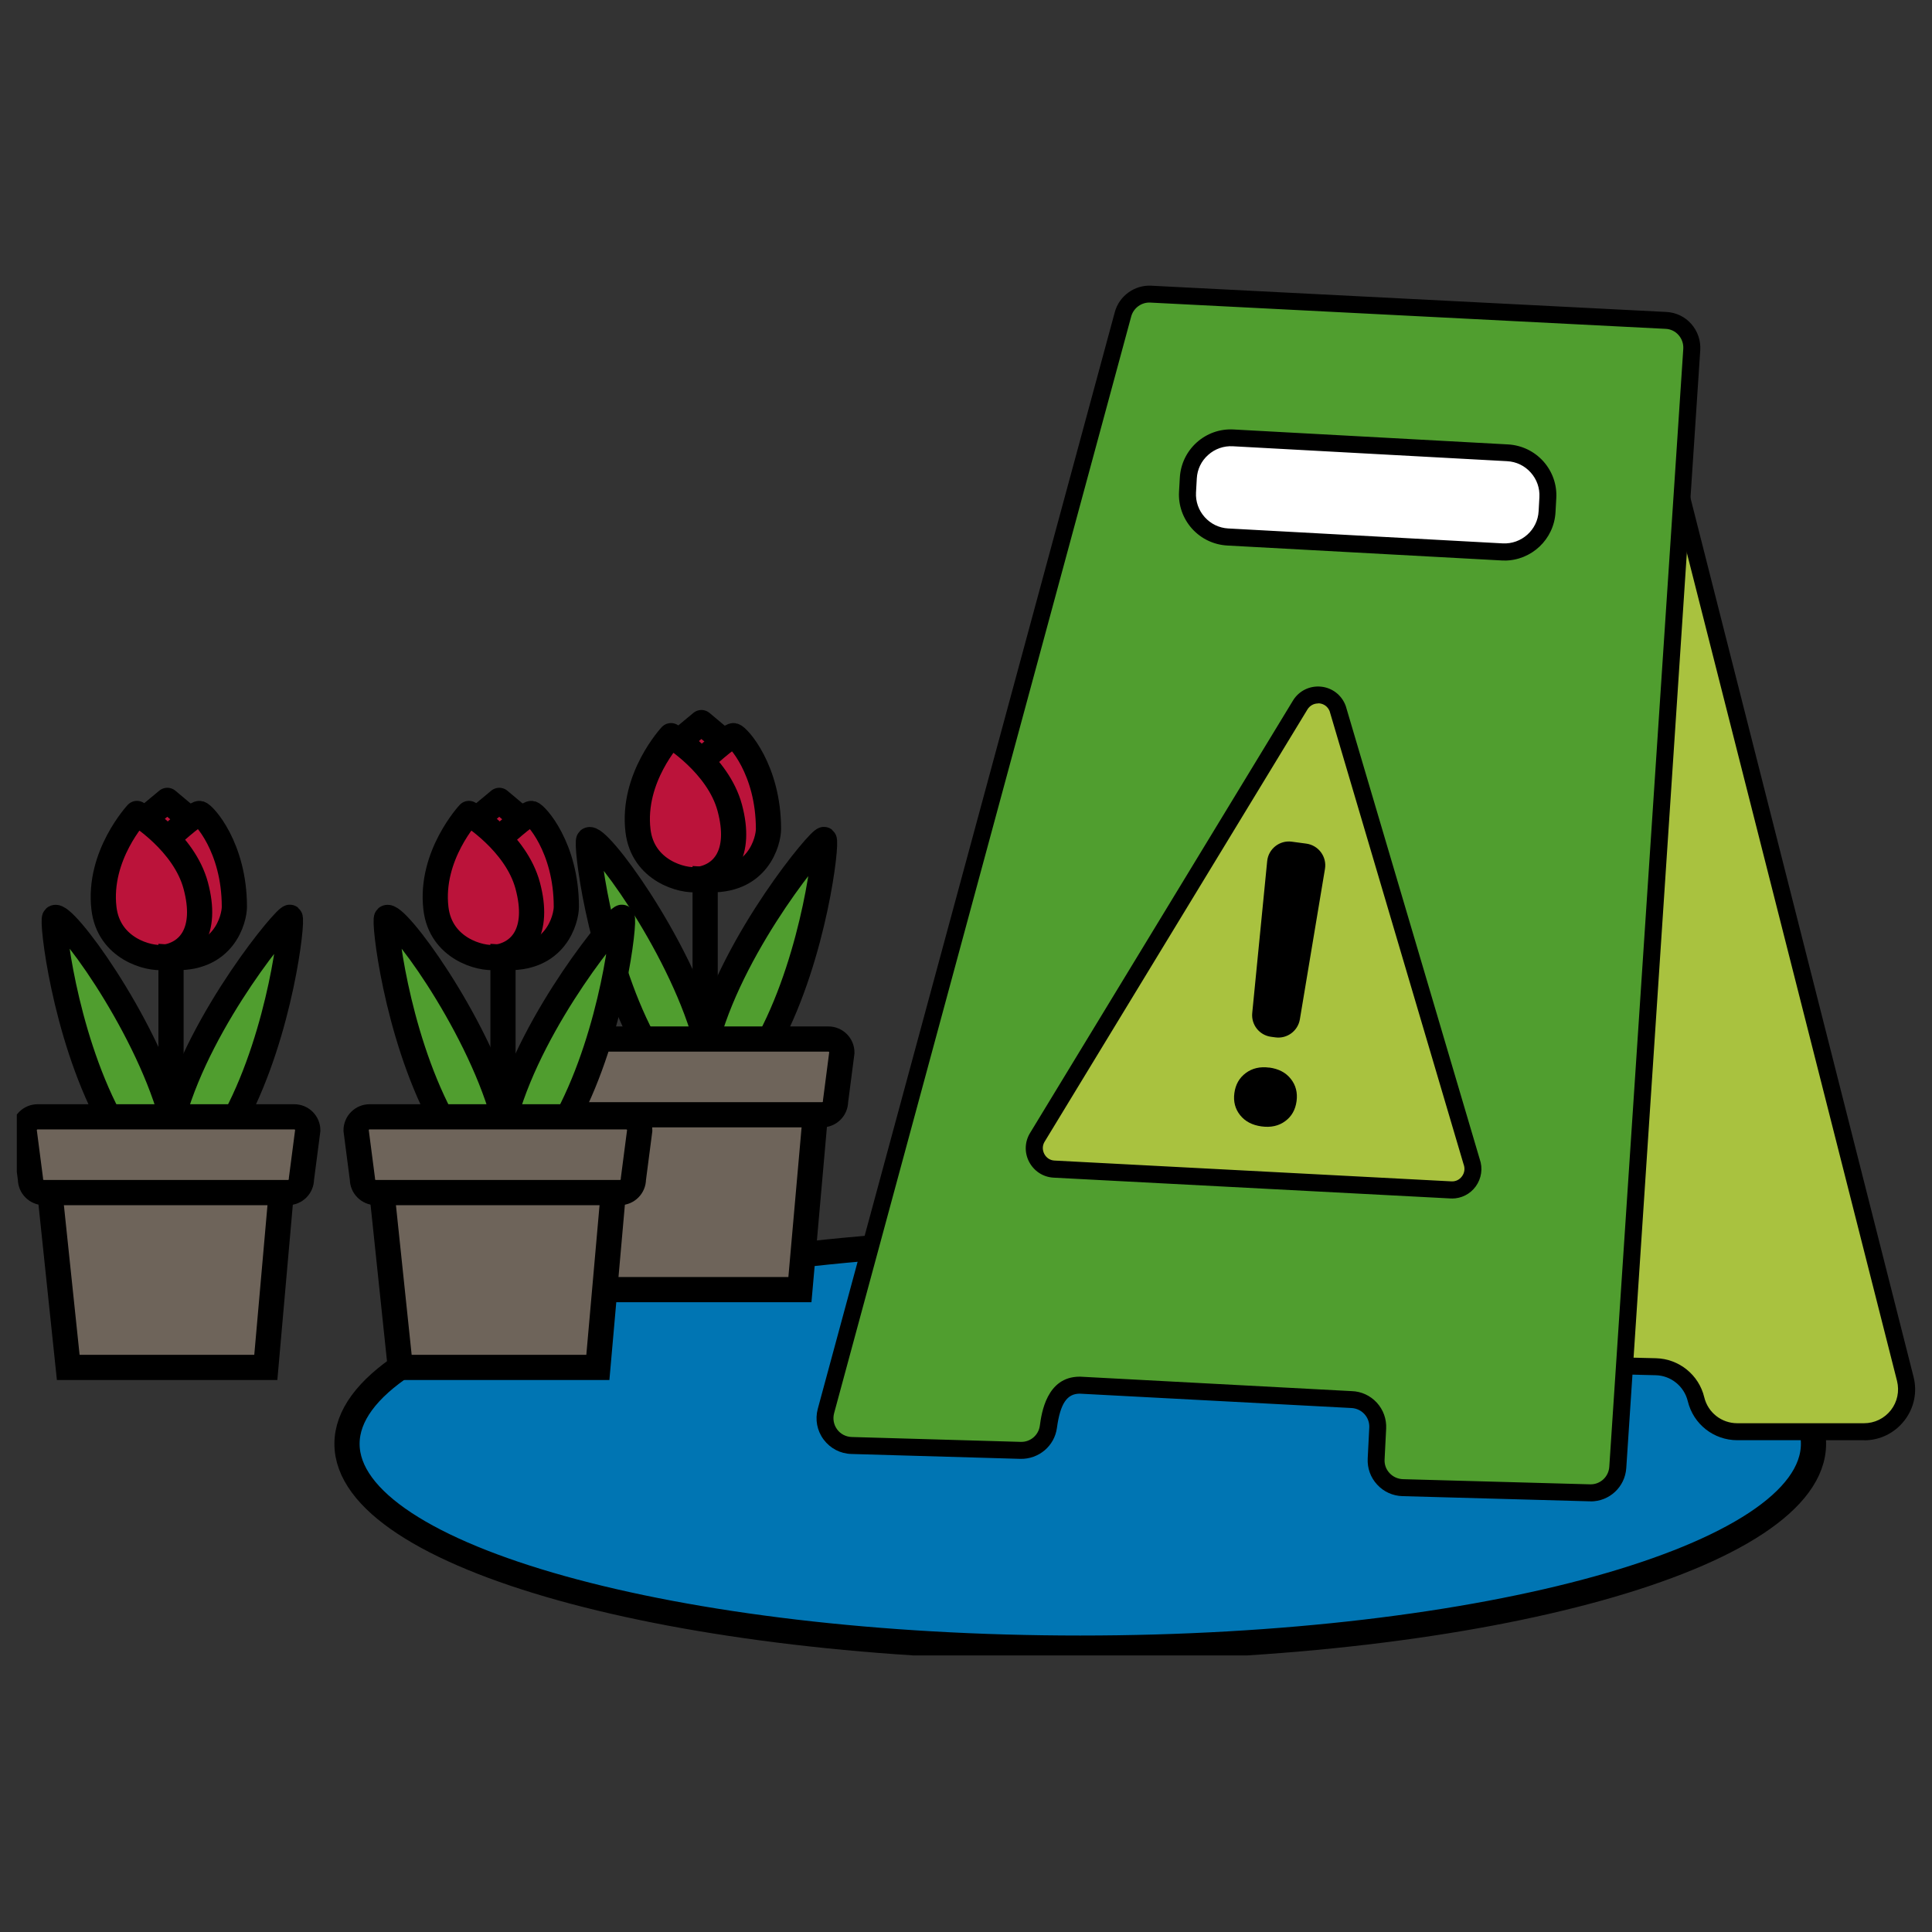
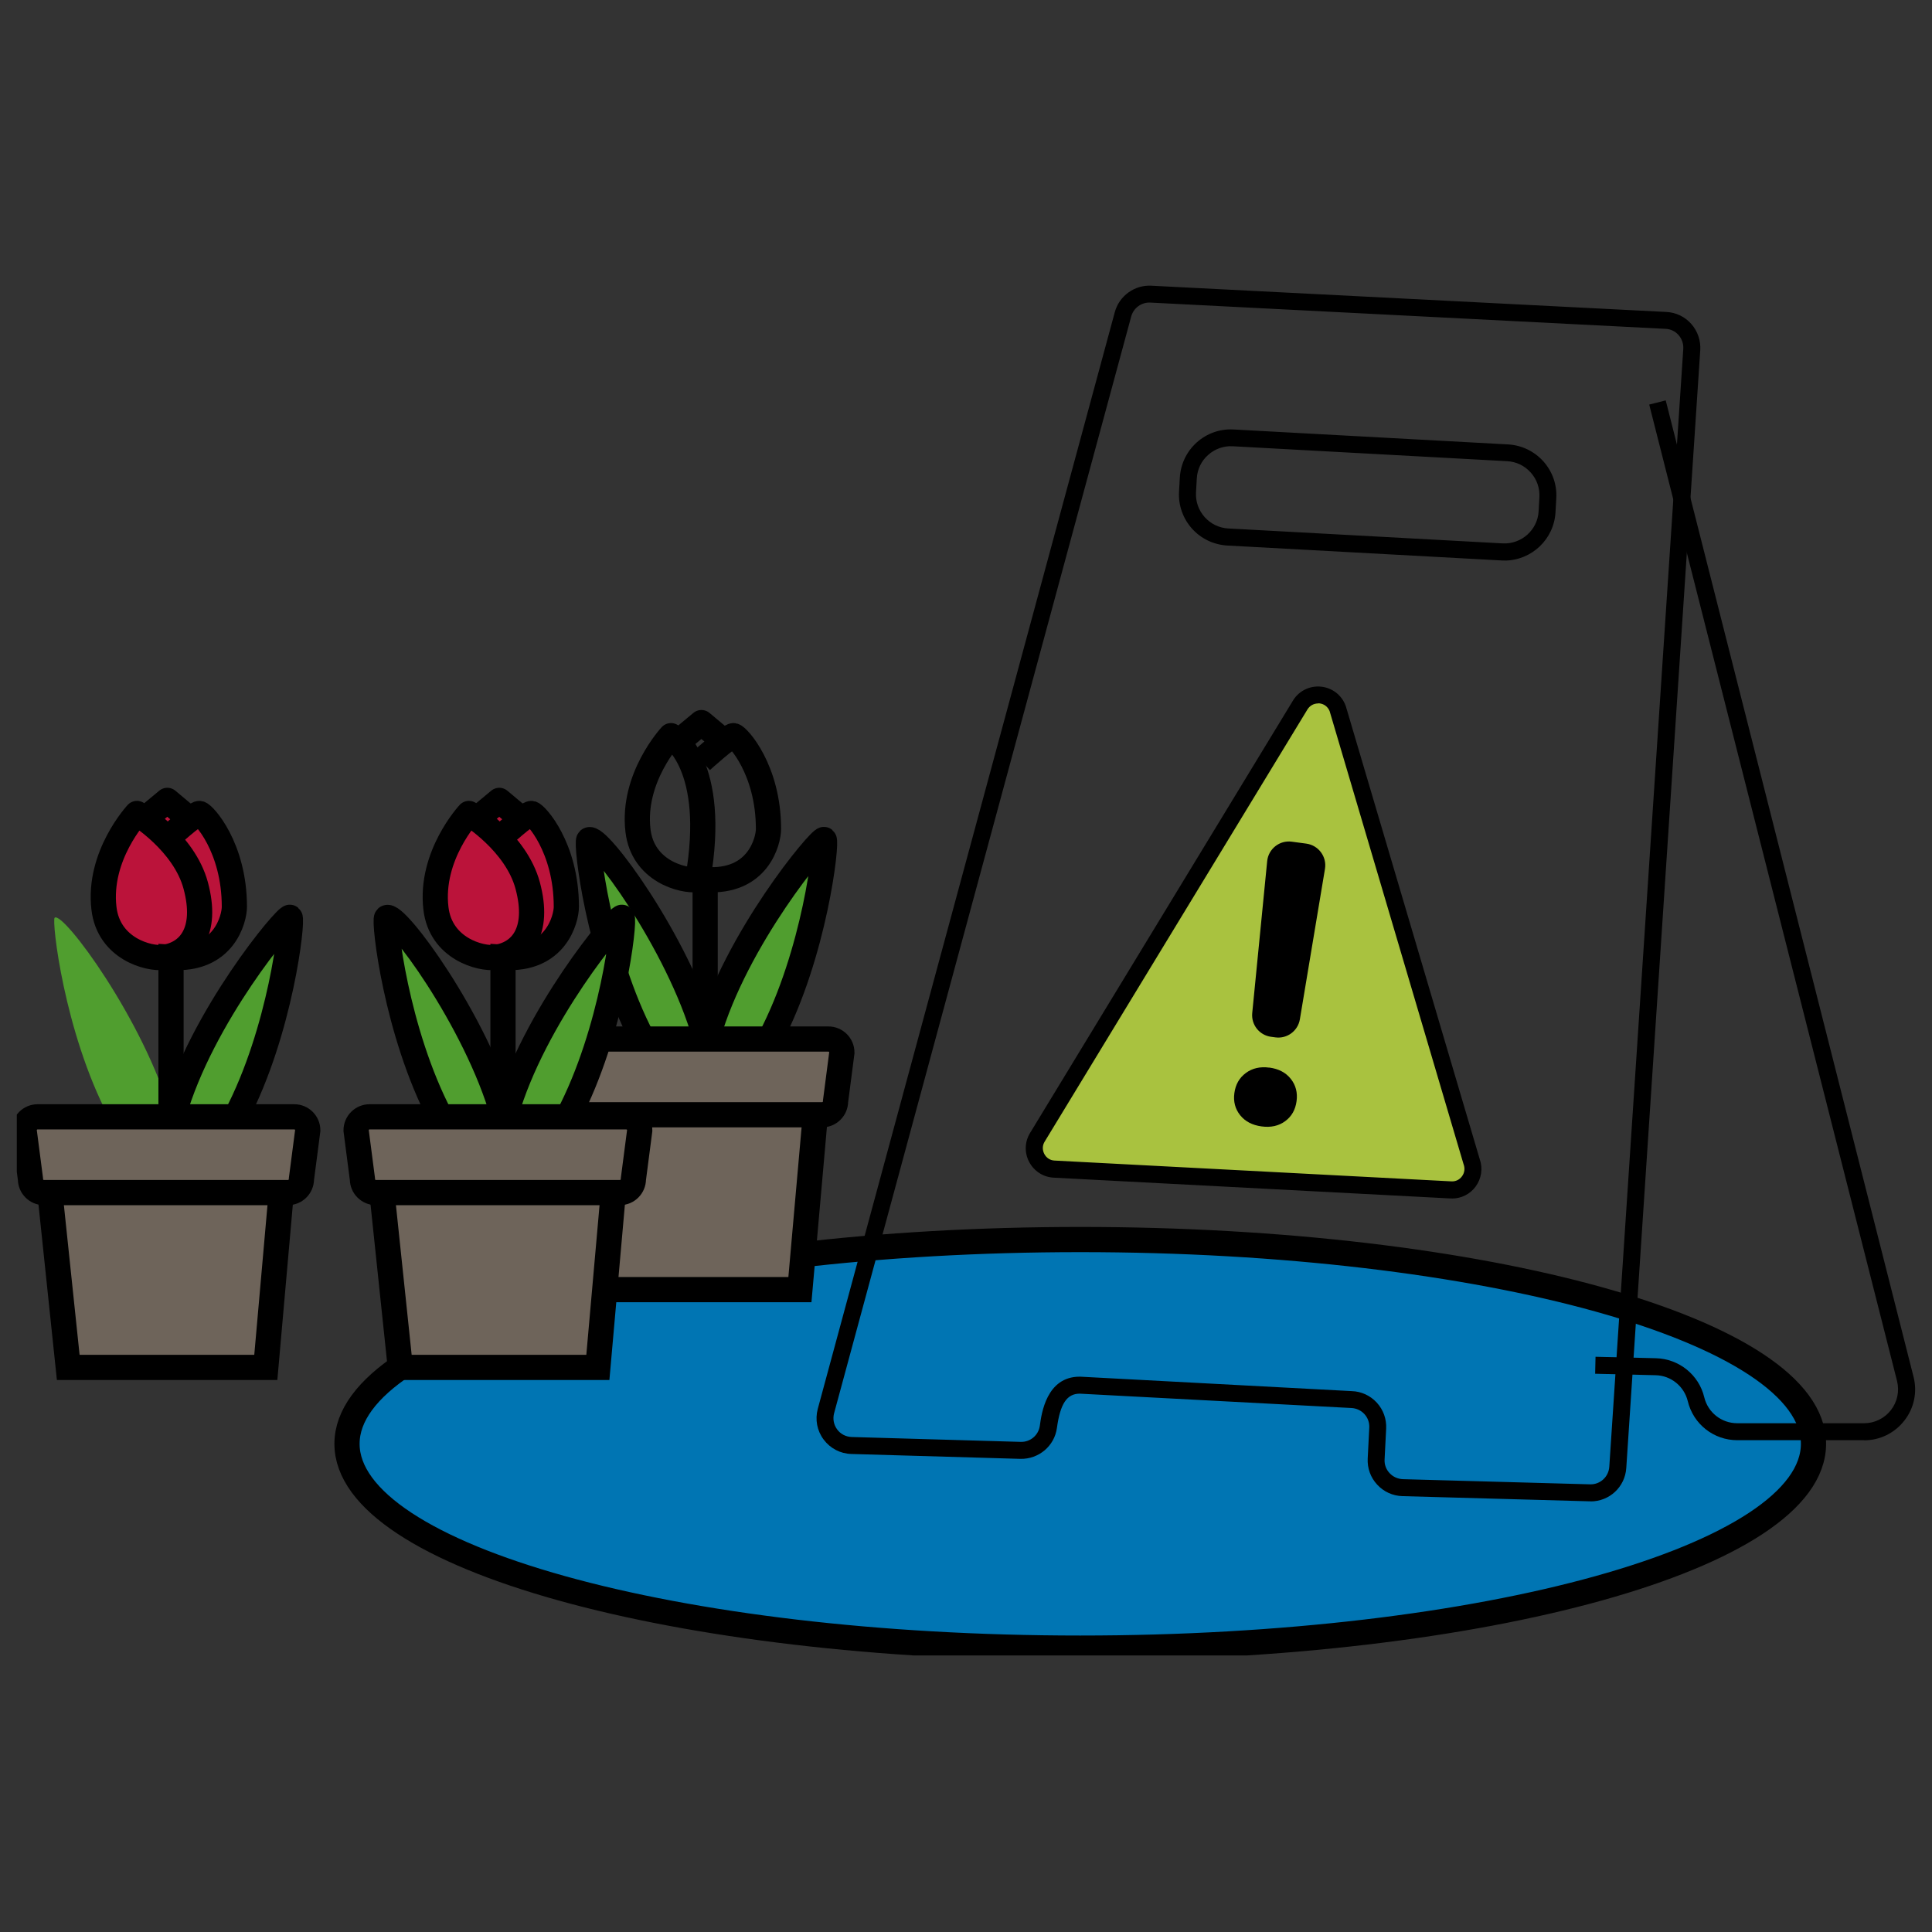
<svg xmlns="http://www.w3.org/2000/svg" width="115" height="115" viewBox="0 0 115 115" fill="none">
  <rect x="0" y="0" width="115" height="115" fill="#333333" stroke="none" />
  <g clip-path="url(#clip0_4066_267)">
    <path d="M64.301 98.103C88.405 98.103 107.946 92.658 107.946 85.942C107.946 79.226 88.405 73.782 64.301 73.782C40.196 73.782 20.655 79.226 20.655 85.942C20.655 92.658 40.196 98.103 64.301 98.103Z" fill="#0075B3" stroke="black" stroke-width="1.5" stroke-linecap="round" stroke-linejoin="round" />
-     <path d="M41.874 52.36L39.689 51.994L38.341 50.379L38.092 48.136L38.614 46.12L39.689 44.243L40.061 43.79L41.862 43.267L43.867 43.982L45.476 46.626L45.854 49.513L44.767 51.611L42.792 52.36H41.874Z" fill="#BB133A" />
    <path d="M38.26 61.848C35.599 56.776 34.861 50.152 35.047 49.995C35.541 49.583 40.375 56.113 41.973 61.732" fill="#509E2F" />
    <path d="M38.26 61.848C35.599 56.776 34.861 50.152 35.047 49.995C35.541 49.583 40.375 56.113 41.973 61.732" stroke="black" stroke-width="1.5" stroke-miterlimit="10" />
    <path d="M45.842 61.825C48.503 56.753 49.241 50.129 49.055 49.972C48.869 49.815 43.779 55.898 42.13 61.709" fill="#509E2F" />
    <path d="M45.842 61.825C48.503 56.753 49.241 50.129 49.055 49.972C48.869 49.815 43.779 55.898 42.13 61.709" stroke="black" stroke-width="1.5" stroke-miterlimit="10" />
    <path d="M34.762 66.357L35.855 76.762H47.614L48.52 66.502" fill="#6E645A" />
    <path d="M34.762 66.357L35.855 76.762H47.614L48.52 66.502" stroke="black" stroke-width="1.5" stroke-miterlimit="10" />
    <path d="M48.933 66.356H34.408C33.966 66.356 33.606 65.996 33.606 65.555L33.228 62.65C33.228 62.208 33.589 61.848 34.03 61.848H49.311C49.752 61.848 50.112 62.208 50.112 62.65L49.735 65.555C49.735 65.996 49.375 66.356 48.933 66.356Z" fill="#6E645A" stroke="black" stroke-width="1.5" stroke-miterlimit="10" />
-     <path d="M39.939 43.79C39.939 43.79 37.603 46.294 37.975 49.438C38.254 51.837 40.63 52.471 41.531 52.354C43.03 52.157 44.18 50.844 43.437 48.078C42.739 45.493 39.945 43.796 39.945 43.796L39.939 43.79Z" stroke="black" stroke-width="1.5" stroke-linecap="round" stroke-linejoin="round" />
+     <path d="M39.939 43.79C39.939 43.79 37.603 46.294 37.975 49.438C38.254 51.837 40.63 52.471 41.531 52.354C42.739 45.493 39.945 43.796 39.945 43.796L39.939 43.79Z" stroke="black" stroke-width="1.5" stroke-linecap="round" stroke-linejoin="round" />
    <path d="M41.752 45.283C41.752 45.283 43.437 43.755 43.669 43.79C43.902 43.825 45.743 45.789 45.743 49.345C45.743 50.03 45.151 52.581 41.973 52.354V61.366" stroke="black" stroke-width="1.5" stroke-miterlimit="10" />
    <path d="M40.485 44.063L41.752 43.012L43.007 44.063" stroke="black" stroke-width="1.5" stroke-linecap="round" stroke-linejoin="round" />
    <path d="M10.081 56.996L7.902 56.625L6.554 55.01L6.299 52.767L6.822 50.751L7.902 48.874L8.268 48.421L10.075 47.898L12.074 48.613L13.683 51.256L14.061 54.144L12.975 56.241L10.999 56.996H10.081Z" fill="#BB133A" />
    <path d="M6.467 66.479C3.806 61.406 3.068 54.783 3.254 54.626C3.748 54.214 8.582 60.744 10.18 66.362" fill="#509E2F" />
-     <path d="M6.467 66.479C3.806 61.406 3.068 54.783 3.254 54.626C3.748 54.214 8.582 60.744 10.18 66.362" stroke="black" stroke-width="1.5" stroke-miterlimit="10" />
    <path d="M14.049 66.455C16.71 61.383 17.448 54.76 17.262 54.603C17.076 54.446 11.987 60.529 10.337 66.339" fill="#509E2F" />
    <path d="M14.049 66.455C16.71 61.383 17.448 54.76 17.262 54.603C17.076 54.446 11.987 60.529 10.337 66.339" stroke="black" stroke-width="1.5" stroke-miterlimit="10" />
    <path d="M2.97 70.987L4.062 81.393H15.822L16.728 71.132" fill="#6E645A" />
    <path d="M2.97 70.987L4.062 81.393H15.822L16.728 71.132" stroke="black" stroke-width="1.5" stroke-miterlimit="10" />
    <path d="M17.14 70.987H2.615C2.174 70.987 1.813 70.627 1.813 70.185L1.436 67.28C1.436 66.839 1.796 66.478 2.238 66.478H17.518C17.96 66.478 18.32 66.839 18.32 67.28L17.942 70.185C17.942 70.627 17.582 70.987 17.14 70.987Z" fill="#6E645A" stroke="black" stroke-width="1.5" stroke-miterlimit="10" />
    <path d="M8.152 48.421C8.152 48.421 5.817 50.925 6.188 54.068C6.467 56.468 8.844 57.101 9.744 56.985C11.243 56.787 12.394 55.474 11.65 52.709C10.953 50.123 8.158 48.427 8.158 48.427L8.152 48.421Z" stroke="black" stroke-width="1.5" stroke-linecap="round" stroke-linejoin="round" />
    <path d="M9.959 49.914C9.959 49.914 11.644 48.386 11.877 48.421C12.109 48.45 13.951 50.419 13.951 53.975C13.951 54.661 13.358 57.212 10.18 56.985V65.996" stroke="black" stroke-width="1.5" stroke-miterlimit="10" />
    <path d="M8.693 48.694L9.959 47.642L11.214 48.694" stroke="black" stroke-width="1.5" stroke-linecap="round" stroke-linejoin="round" />
-     <path d="M99.086 25.343L113.297 81.341C113.518 82.224 113.326 83.136 112.768 83.856C112.211 84.571 111.368 84.984 110.462 84.984H103.187C101.834 84.984 100.66 84.066 100.346 82.747C100.137 81.893 99.382 81.277 98.499 81.254L95.036 81.172" fill="#A9C23F" />
    <path d="M110.961 85.727H103.414C102.008 85.727 100.794 84.774 100.463 83.403C100.248 82.514 99.457 81.875 98.545 81.858L94.949 81.771L94.972 80.76L98.569 80.847C99.94 80.882 101.125 81.835 101.444 83.171C101.665 84.083 102.473 84.716 103.408 84.716H110.956C111.583 84.716 112.164 84.432 112.553 83.938C112.937 83.444 113.07 82.811 112.919 82.201L98.168 24.082L99.15 23.833L113.901 81.951C114.134 82.863 113.936 83.816 113.355 84.559C112.774 85.303 111.903 85.733 110.961 85.733V85.727Z" fill="black" />
-     <path d="M100.393 19.58C100.091 19.237 99.667 19.034 99.208 19.01L68.548 17.447C67.758 17.407 67.026 17.93 66.817 18.702L49.131 83.99C48.997 84.496 49.096 85.024 49.41 85.448C49.723 85.867 50.2 86.117 50.723 86.134L60.78 86.424C61.634 86.442 62.395 85.826 62.517 84.955C62.744 83.287 63.296 82.538 64.312 82.538L80.488 83.397C80.9 83.409 81.284 83.589 81.568 83.897C81.853 84.205 81.998 84.606 81.975 85.024L81.882 86.855C81.859 87.314 82.016 87.755 82.329 88.092C82.643 88.429 83.067 88.626 83.532 88.638L94.676 88.946C94.676 88.946 94.711 88.946 94.728 88.946C95.623 88.946 96.361 88.26 96.419 87.36L100.823 20.817C100.852 20.358 100.701 19.917 100.399 19.574L100.393 19.58Z" fill="#509E2F" />
-     <path d="M89.319 33.251C89.266 33.251 89.208 33.251 89.156 33.251L73.283 32.385C72.493 32.344 71.767 31.996 71.238 31.403C70.709 30.816 70.442 30.055 70.488 29.265L70.535 28.457C70.576 27.667 70.924 26.941 71.517 26.412C72.104 25.884 72.859 25.616 73.655 25.663L89.528 26.529C90.318 26.569 91.044 26.918 91.573 27.51C92.102 28.097 92.369 28.858 92.323 29.648L92.276 30.456C92.189 32.031 90.882 33.257 89.325 33.257L89.319 33.251Z" fill="white" />
    <path d="M89.557 33.361C89.499 33.361 89.447 33.361 89.389 33.361L73.056 32.472C72.243 32.426 71.499 32.071 70.953 31.467C70.413 30.863 70.134 30.078 70.18 29.271L70.227 28.44C70.273 27.627 70.628 26.883 71.232 26.337C71.836 25.797 72.615 25.518 73.428 25.564L89.76 26.453C90.574 26.5 91.317 26.854 91.864 27.458C92.404 28.062 92.683 28.847 92.636 29.654L92.59 30.485C92.503 32.106 91.155 33.367 89.551 33.367L89.557 33.361ZM89.447 32.344C90.562 32.403 91.527 31.543 91.585 30.427L91.631 29.596C91.66 29.056 91.48 28.533 91.114 28.126C90.754 27.72 90.254 27.481 89.714 27.452L73.382 26.563C72.841 26.534 72.319 26.715 71.912 27.081C71.505 27.441 71.267 27.94 71.238 28.481L71.191 29.312C71.162 29.852 71.343 30.375 71.709 30.782C72.075 31.188 72.568 31.426 73.109 31.456L89.441 32.344H89.447Z" fill="black" />
    <path d="M62.639 69.715L86.245 71.144C87.146 71.196 87.802 70.307 87.489 69.459L79.628 42.181C79.267 41.216 77.96 41.077 77.402 41.948L61.657 67.803C61.146 68.605 61.686 69.662 62.639 69.721V69.715Z" fill="#A9C23F" />
    <path d="M86.431 71.336C86.396 71.336 86.362 71.336 86.327 71.336L62.709 70.098C62.081 70.063 61.541 69.703 61.25 69.145C60.966 68.588 60.995 67.937 61.332 67.408L76.978 41.675C77.333 41.112 77.972 40.804 78.64 40.873C79.308 40.943 79.866 41.379 80.098 42.007C80.098 42.018 80.104 42.03 80.11 42.041L88.076 68.988C88.273 69.54 88.186 70.15 87.837 70.627C87.506 71.08 86.983 71.341 86.425 71.341L86.431 71.336ZM78.454 41.873C78.198 41.873 77.972 42.001 77.832 42.216L62.186 67.948C62.046 68.169 62.035 68.436 62.157 68.68C62.279 68.919 62.505 69.07 62.773 69.081L86.385 70.319C86.64 70.336 86.873 70.226 87.024 70.017C87.175 69.814 87.21 69.558 87.123 69.314C87.123 69.302 87.117 69.291 87.111 69.279L79.145 42.332C79.041 42.07 78.814 41.896 78.535 41.867C78.506 41.867 78.483 41.867 78.454 41.867V41.873Z" fill="black" />
    <path d="M75.549 63.544C76.107 63.62 76.537 63.841 76.833 64.219C77.129 64.59 77.246 65.038 77.176 65.549C77.106 66.06 76.885 66.45 76.502 66.734C76.118 67.019 75.648 67.124 75.09 67.048C74.538 66.972 74.114 66.752 73.818 66.38C73.521 66.008 73.405 65.566 73.475 65.061C73.544 64.555 73.765 64.16 74.155 63.87C74.538 63.585 75.009 63.475 75.555 63.55L75.549 63.544ZM75.921 61.749L75.659 61.714C74.962 61.621 74.468 60.994 74.538 60.297L75.427 51.262C75.497 50.53 76.165 50.001 76.891 50.1L77.757 50.216C78.483 50.315 78.989 50.995 78.867 51.721L77.373 60.674C77.257 61.366 76.612 61.842 75.921 61.749Z" fill="black" />
    <path d="M94.681 89.364C94.681 89.364 94.641 89.364 94.623 89.364L83.48 89.056C82.899 89.039 82.364 88.795 81.975 88.371C81.58 87.947 81.382 87.395 81.411 86.814L81.504 84.984C81.522 84.681 81.417 84.391 81.214 84.17C81.01 83.949 80.732 83.822 80.429 83.81L64.272 82.956C63.505 82.956 63.11 83.554 62.912 84.995C62.767 86.076 61.826 86.86 60.739 86.837L50.676 86.546C50.02 86.529 49.421 86.215 49.026 85.687C48.631 85.158 48.509 84.496 48.677 83.862L66.358 18.575C66.619 17.616 67.531 16.953 68.525 17.006L99.19 18.569C99.765 18.598 100.294 18.853 100.672 19.283C101.049 19.713 101.241 20.265 101.206 20.84L96.802 87.383C96.727 88.51 95.803 89.37 94.676 89.37L94.681 89.364ZM64.266 81.945H64.301L80.464 82.805C81.028 82.822 81.562 83.066 81.952 83.49C82.341 83.915 82.538 84.466 82.509 85.042L82.416 86.872C82.399 87.174 82.504 87.465 82.713 87.685C82.916 87.906 83.201 88.034 83.503 88.046L94.647 88.353C95.245 88.371 95.751 87.912 95.791 87.308L100.195 20.765C100.213 20.463 100.114 20.172 99.916 19.946C99.719 19.719 99.44 19.585 99.138 19.574L68.472 18.011C67.949 17.982 67.473 18.331 67.334 18.836L49.648 84.124C49.561 84.455 49.624 84.803 49.828 85.082C50.031 85.361 50.351 85.524 50.694 85.536L60.757 85.826C61.332 85.844 61.82 85.425 61.895 84.862C61.994 84.141 62.29 81.945 64.266 81.945Z" fill="black" />
    <path d="M29.841 56.996L27.662 56.625L26.314 55.01L26.059 52.767L26.588 50.751L27.662 48.874L28.034 48.421L29.835 47.898L31.84 48.613L33.443 51.256L33.827 54.144L32.735 56.241L30.765 56.996H29.841Z" fill="#BB133A" />
    <path d="M26.227 66.479C23.566 61.406 22.828 54.783 23.014 54.626C23.508 54.214 28.342 60.744 29.94 66.362" fill="#509E2F" />
    <path d="M26.227 66.479C23.566 61.406 22.828 54.783 23.014 54.626C23.508 54.214 28.342 60.744 29.94 66.362" stroke="black" stroke-width="1.5" stroke-miterlimit="10" />
    <path d="M33.815 66.455C36.476 61.383 37.214 54.76 37.028 54.603C36.842 54.446 31.753 60.529 30.103 66.339" fill="#509E2F" />
    <path d="M33.815 66.455C36.476 61.383 37.214 54.76 37.028 54.603C36.842 54.446 31.753 60.529 30.103 66.339" stroke="black" stroke-width="1.5" stroke-miterlimit="10" />
    <path d="M22.735 70.987L23.828 81.393H35.587L36.494 71.132" fill="#6E645A" />
    <path d="M22.735 70.987L23.828 81.393H35.587L36.494 71.132" stroke="black" stroke-width="1.5" stroke-miterlimit="10" />
    <path d="M36.9 70.987H22.375C21.934 70.987 21.573 70.627 21.573 70.185L21.196 67.28C21.196 66.839 21.556 66.478 21.998 66.478H37.278C37.72 66.478 38.08 66.839 38.08 67.28L37.702 70.185C37.702 70.627 37.342 70.987 36.9 70.987Z" fill="#6E645A" stroke="black" stroke-width="1.5" stroke-miterlimit="10" />
    <path d="M27.912 48.421C27.912 48.421 25.577 50.925 25.948 54.068C26.227 56.468 28.604 57.101 29.504 56.985C31.003 56.787 32.154 55.474 31.41 52.709C30.713 50.123 27.918 48.427 27.918 48.427L27.912 48.421Z" stroke="black" stroke-width="1.5" stroke-linecap="round" stroke-linejoin="round" />
    <path d="M29.719 49.914C29.719 49.914 31.404 48.386 31.637 48.421C31.869 48.45 33.711 50.419 33.711 53.975C33.711 54.661 33.118 57.212 29.94 56.985V65.996" stroke="black" stroke-width="1.5" stroke-miterlimit="10" />
    <path d="M28.453 48.694L29.719 47.642L30.974 48.694" stroke="black" stroke-width="1.5" stroke-linecap="round" stroke-linejoin="round" />
  </g>
  <defs>
    <clipPath id="clip0_4066_267">
      <rect width="113" height="81.538" fill="white" transform="translate(1 17)" />
    </clipPath>
  </defs>
</svg>